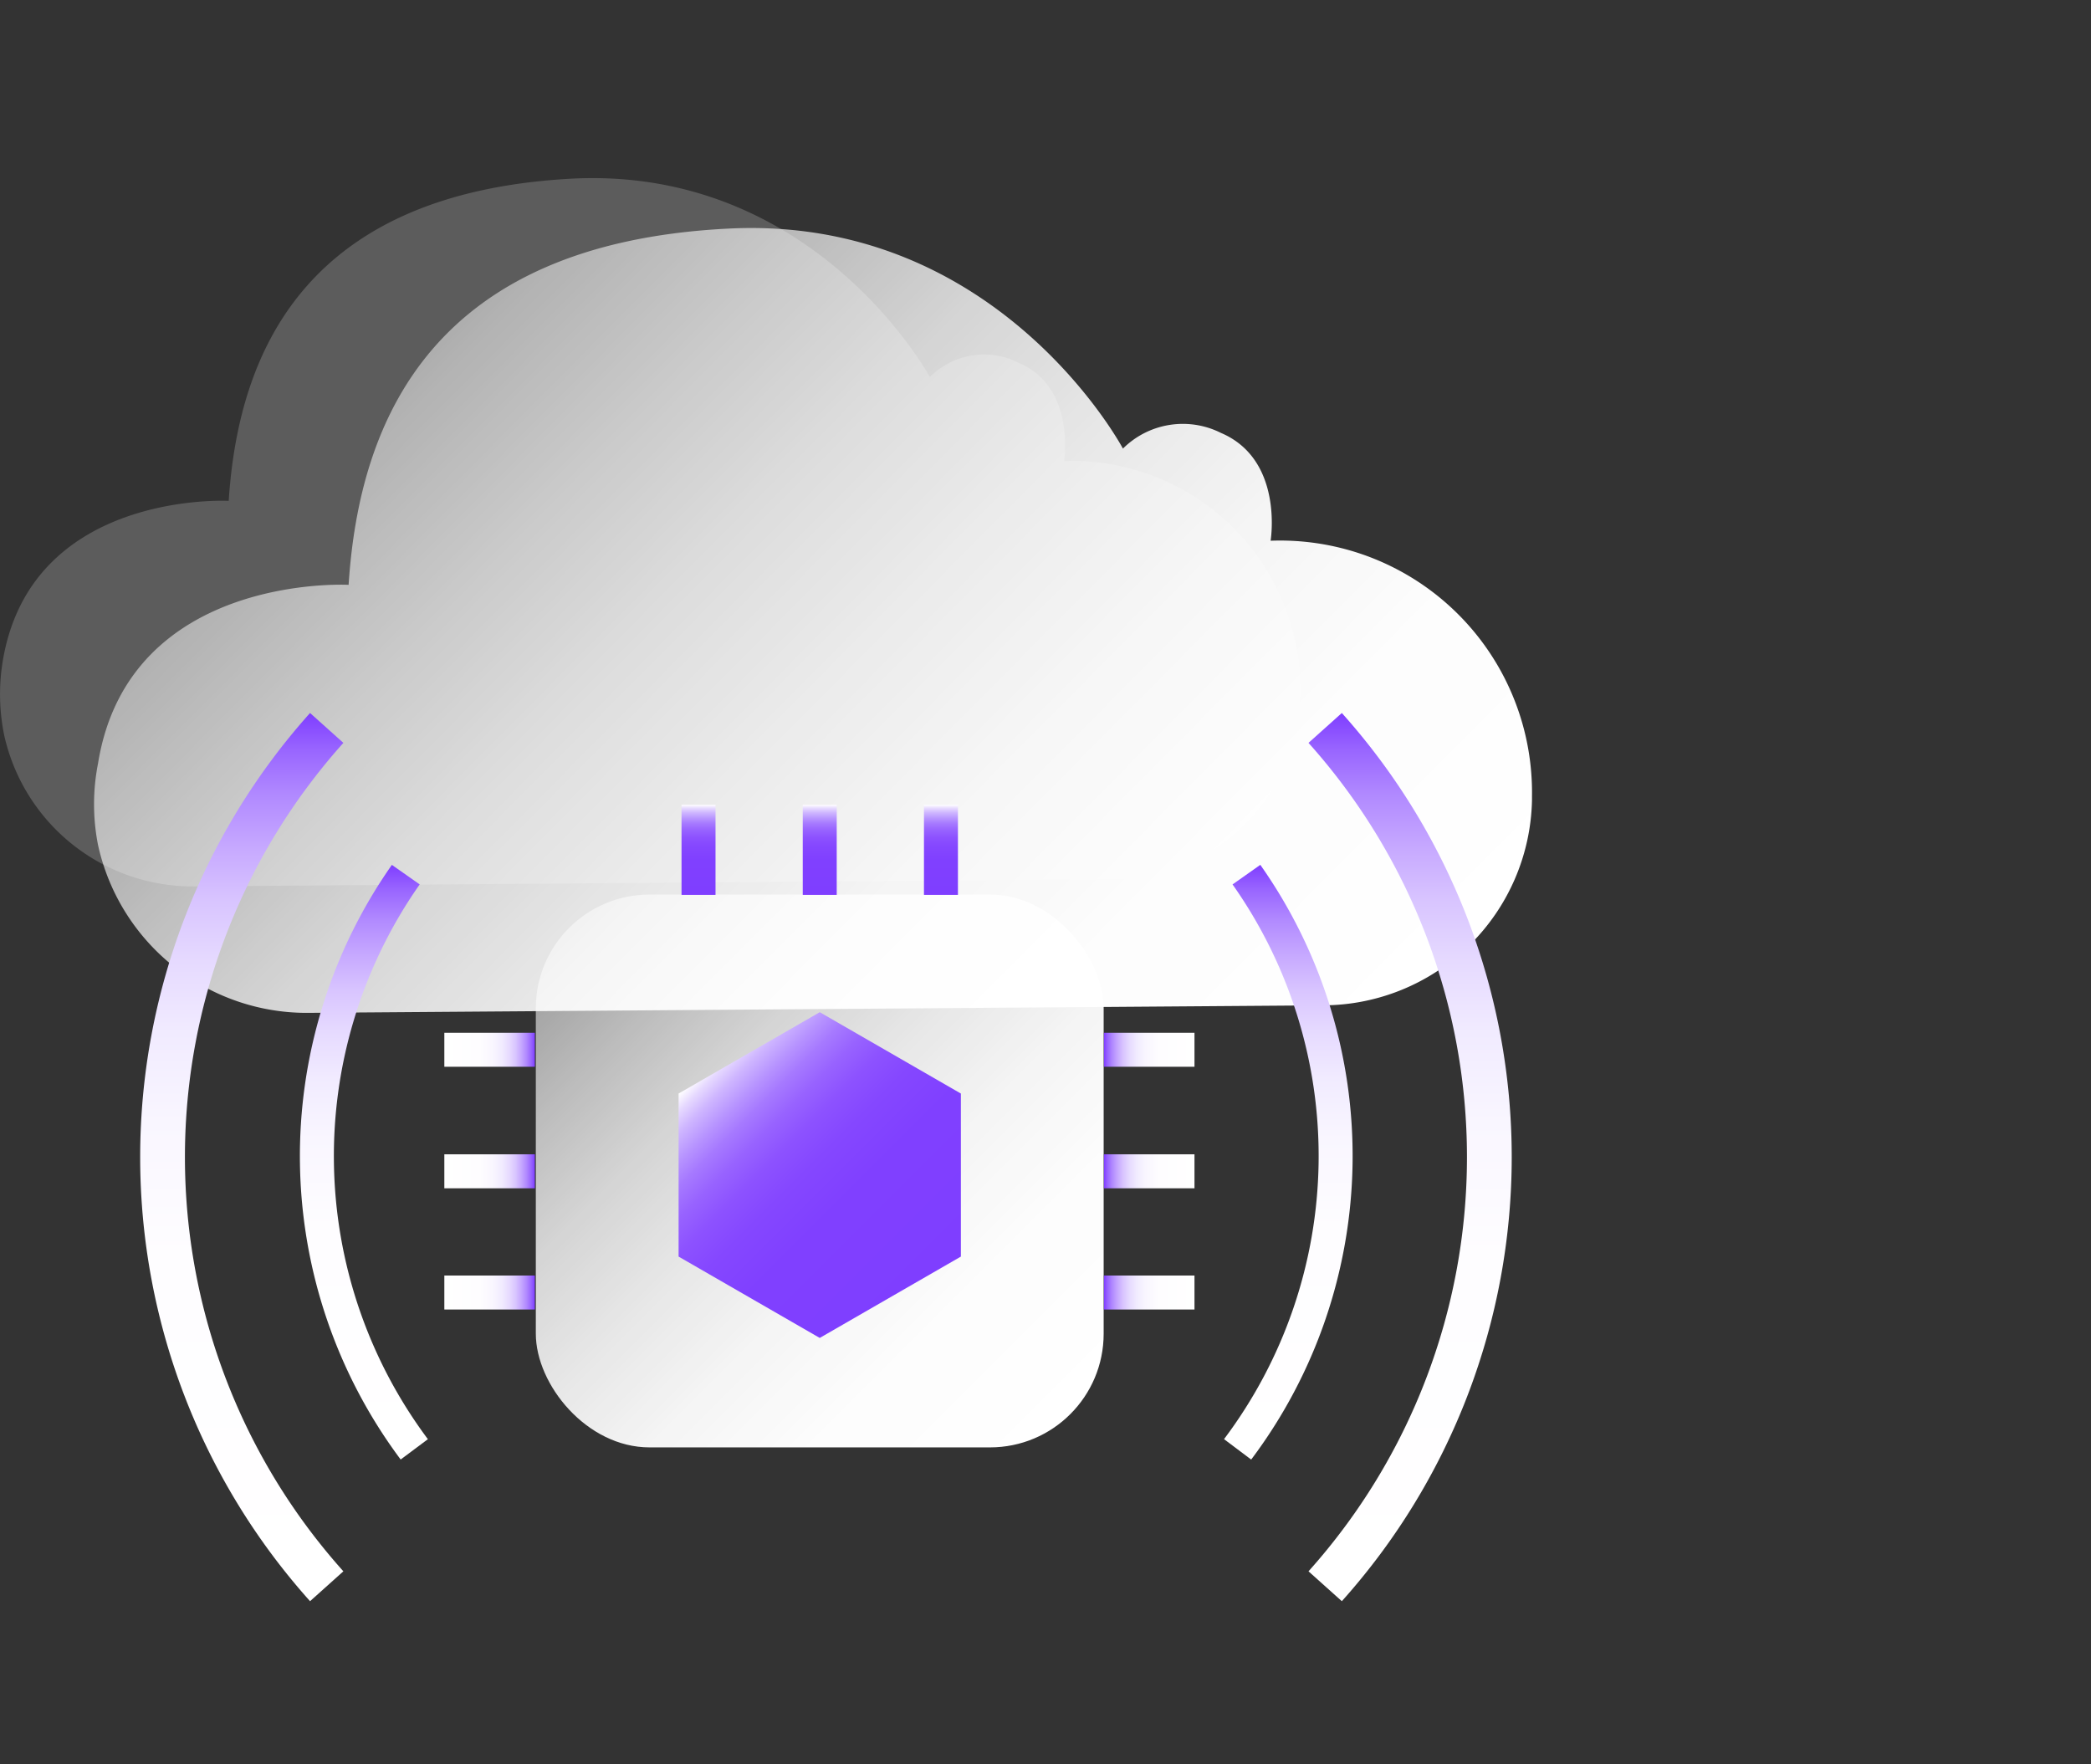
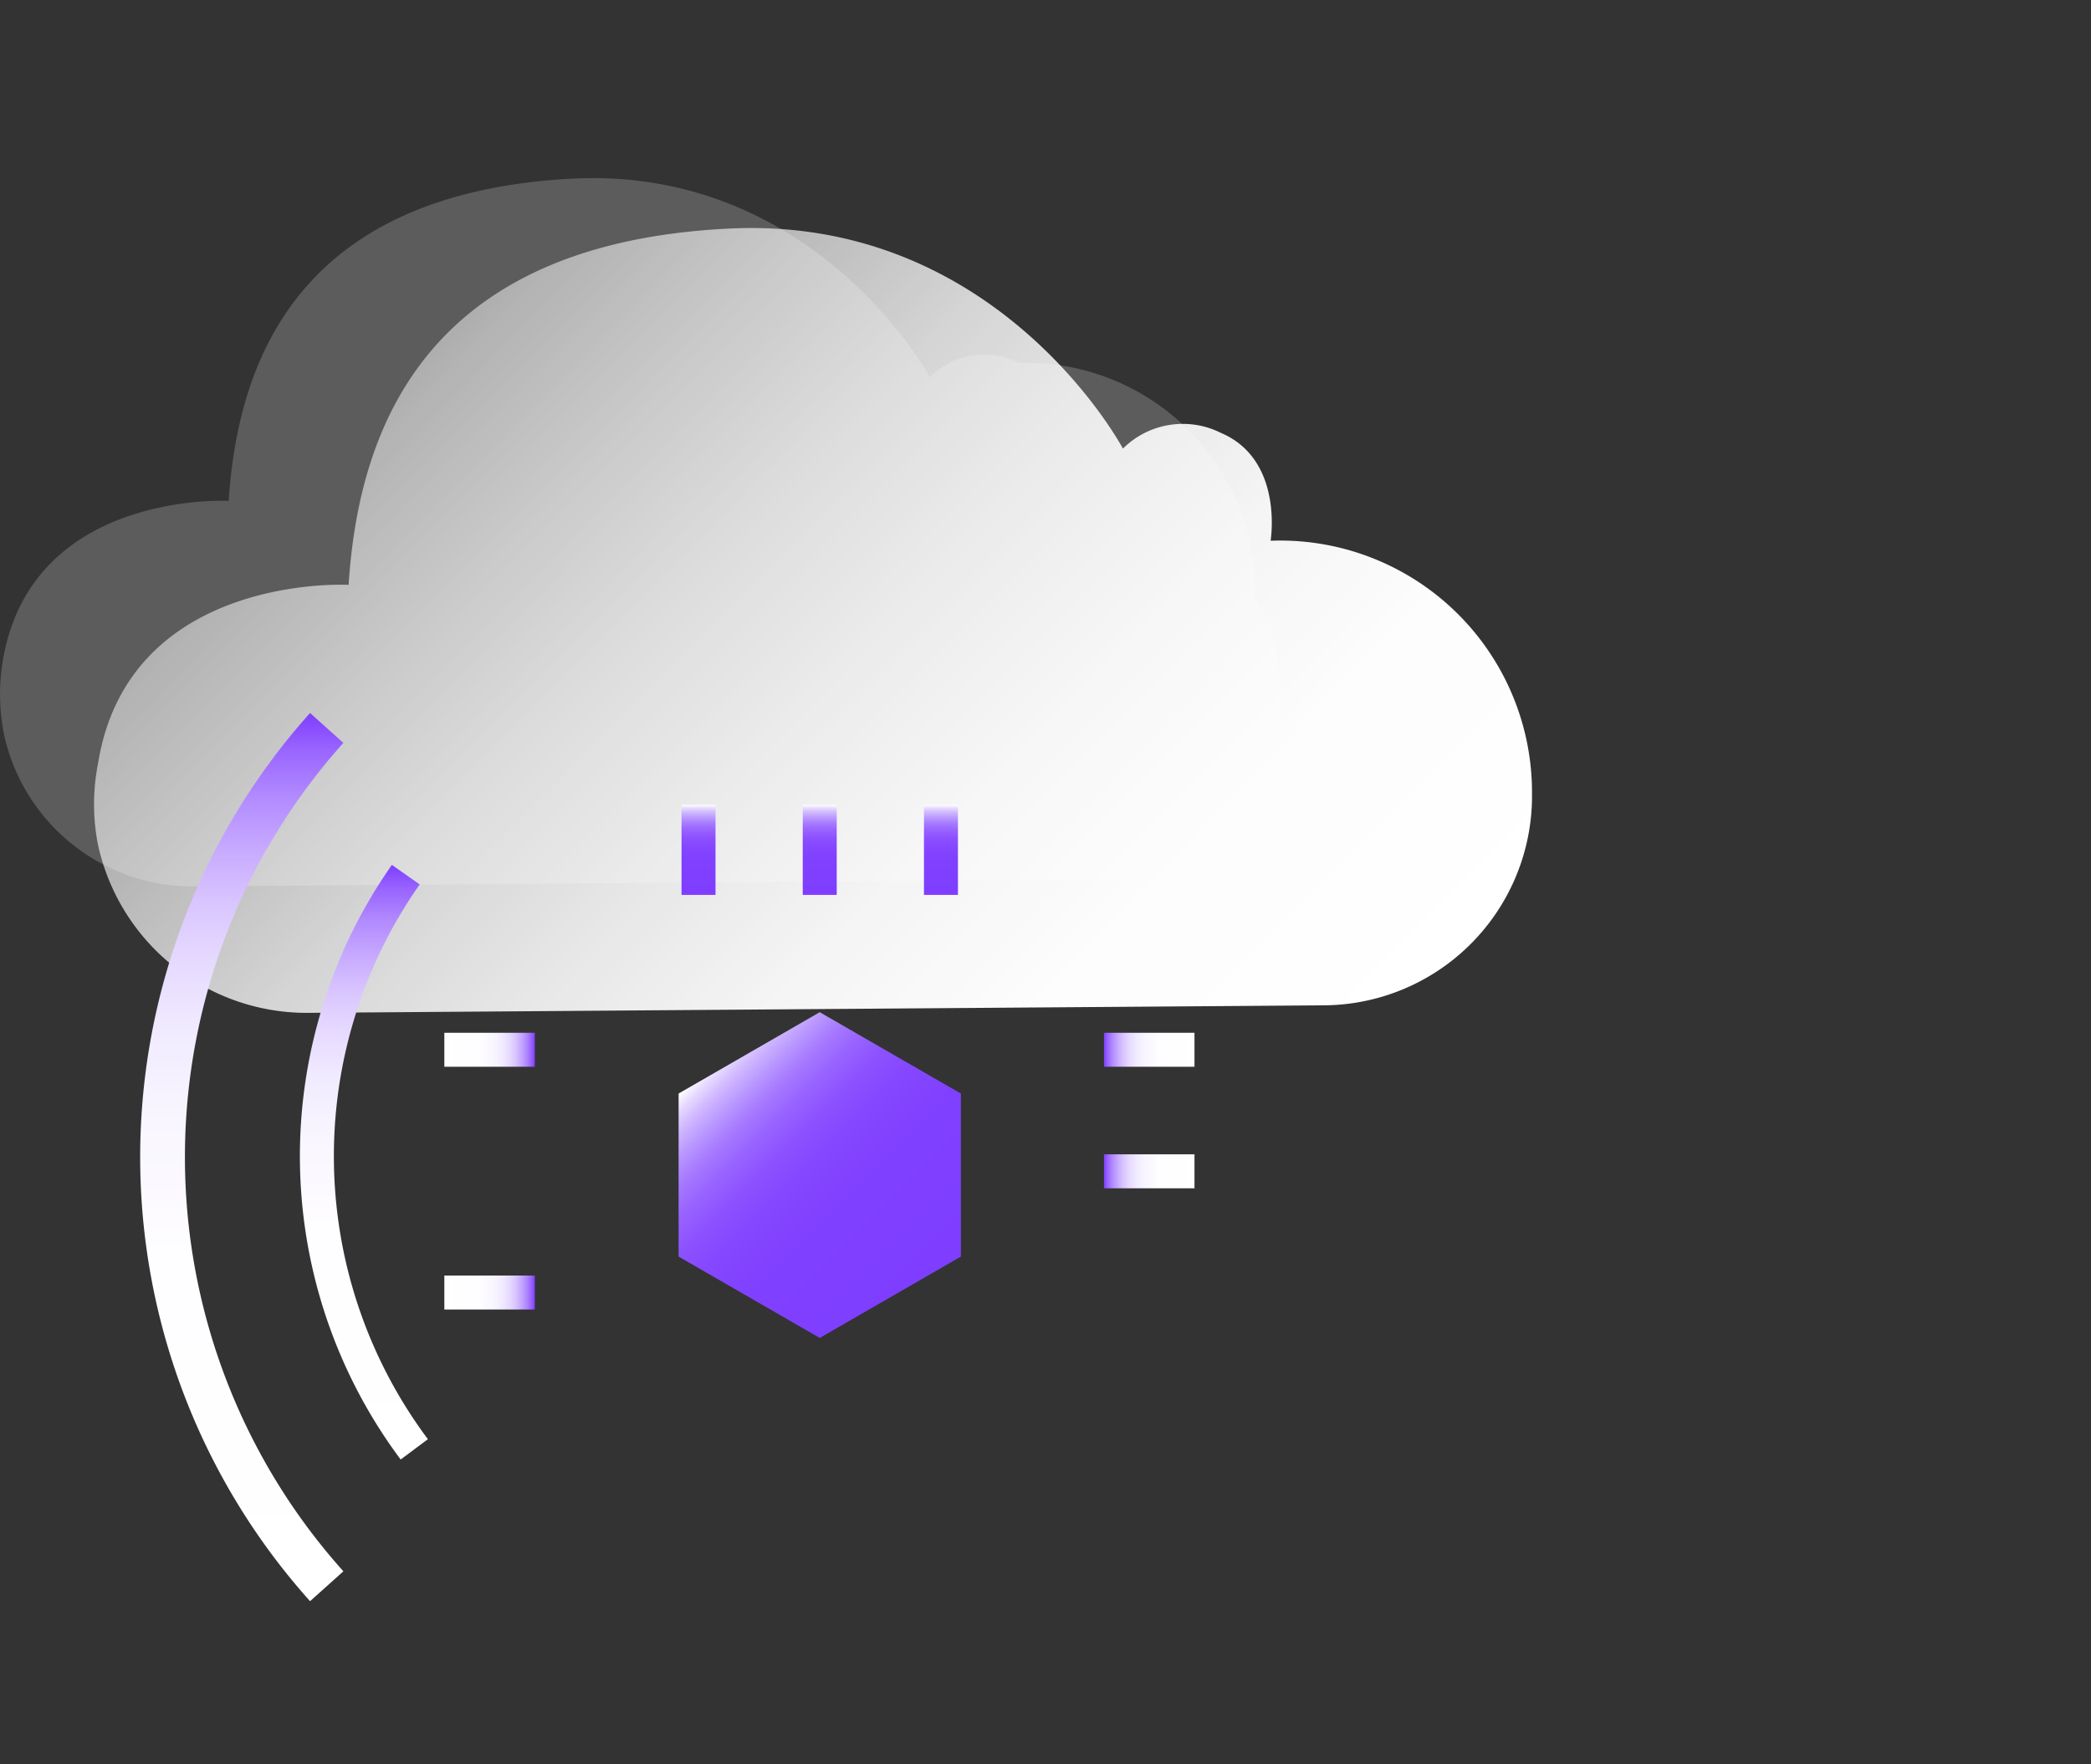
<svg xmlns="http://www.w3.org/2000/svg" xmlns:xlink="http://www.w3.org/1999/xlink" id="图层_1" data-name="图层 1" viewBox="0 0 64 54">
  <rect x="0" y="0" width="64" height="54" fill="#333333" stroke="none" />
  <defs>
    <style>.cls-1{fill:#fff;opacity:0.2;}.cls-2{fill:url(#未命名的渐变_6);}.cls-3{fill:url(#未命名的渐变_6-2);}.cls-4{fill:url(#未命名的渐变_150);}.cls-10,.cls-11,.cls-12,.cls-13,.cls-14,.cls-15,.cls-16,.cls-17,.cls-5,.cls-6,.cls-7,.cls-8,.cls-9{fill:none;stroke-miterlimit:10;}.cls-10,.cls-11,.cls-12,.cls-13,.cls-14,.cls-16,.cls-5,.cls-6,.cls-7,.cls-8,.cls-9{stroke-width:1.04px;}.cls-5{stroke:url(#未命名的渐变_150-2);}.cls-6{stroke:url(#未命名的渐变_150-3);}.cls-7{stroke:url(#未命名的渐变_150-4);}.cls-8{stroke:url(#未命名的渐变_37);}.cls-9{stroke:url(#未命名的渐变_37-2);}.cls-10{stroke:url(#未命名的渐变_37-3);}.cls-11{stroke:url(#未命名的渐变_38);}.cls-12{stroke:url(#未命名的渐变_38-2);}.cls-13{stroke:url(#未命名的渐变_38-3);}.cls-14{stroke:url(#未命名的渐变_37-4);}.cls-15,.cls-17{stroke-width:1.37px;}.cls-15{stroke:url(#未命名的渐变_37-5);}.cls-16{stroke:url(#未命名的渐变_37-6);}.cls-17{stroke:url(#未命名的渐变_37-7);}</style>
    <linearGradient id="未命名的渐变_6" x1="34.02" y1="42.21" x2="8.97" y2="17.16" gradientTransform="translate(3.26 -5.53) rotate(-0.24)" gradientUnits="userSpaceOnUse">
      <stop offset="0" stop-color="#fff" />
      <stop offset="0.22" stop-color="#fff" stop-opacity="0.99" />
      <stop offset="0.39" stop-color="#fff" stop-opacity="0.95" />
      <stop offset="0.55" stop-color="#fff" stop-opacity="0.88" />
      <stop offset="0.7" stop-color="#fff" stop-opacity="0.79" />
      <stop offset="0.84" stop-color="#fff" stop-opacity="0.67" />
      <stop offset="0.98" stop-color="#fff" stop-opacity="0.53" />
      <stop offset="1" stop-color="#fff" stop-opacity="0.5" />
    </linearGradient>
    <linearGradient id="未命名的渐变_6-2" x1="32.65" y1="43.4" x2="17.53" y2="28.29" gradientTransform="matrix(1, 0, 0, 1, 0, 0)" xlink:href="#未命名的渐变_6" />
    <linearGradient id="未命名的渐变_150" x1="28.49" y1="39.37" x2="21.68" y2="32.56" gradientUnits="userSpaceOnUse">
      <stop offset="0" stop-color="#7f3eff" />
      <stop offset="0.39" stop-color="#8040ff" />
      <stop offset="0.54" stop-color="#8547ff" />
      <stop offset="0.64" stop-color="#8d52ff" />
      <stop offset="0.72" stop-color="#9863ff" />
      <stop offset="0.79" stop-color="#a679ff" />
      <stop offset="0.85" stop-color="#b895ff" />
      <stop offset="0.91" stop-color="#ceb5ff" />
      <stop offset="0.96" stop-color="#e6d9ff" />
      <stop offset="1" stop-color="#fff" />
    </linearGradient>
    <linearGradient id="未命名的渐变_150-2" x1="21.38" y1="27.39" x2="21.38" y2="24.63" xlink:href="#未命名的渐变_150" />
    <linearGradient id="未命名的渐变_150-3" x1="25.09" y1="27.39" x2="25.09" y2="24.63" xlink:href="#未命名的渐变_150" />
    <linearGradient id="未命名的渐变_150-4" x1="28.8" y1="27.39" x2="28.8" y2="24.63" xlink:href="#未命名的渐变_150" />
    <linearGradient id="未命名的渐变_37" x1="13.6" y1="39.56" x2="16.37" y2="39.56" gradientUnits="userSpaceOnUse">
      <stop offset="0" stop-color="#fff" />
      <stop offset="0.39" stop-color="#fefdff" />
      <stop offset="0.54" stop-color="#f9f6ff" />
      <stop offset="0.64" stop-color="#f1ebff" />
      <stop offset="0.72" stop-color="#e6daff" />
      <stop offset="0.79" stop-color="#d8c4ff" />
      <stop offset="0.85" stop-color="#c6a8ff" />
      <stop offset="0.91" stop-color="#b088ff" />
      <stop offset="0.96" stop-color="#9864ff" />
      <stop offset="1" stop-color="#7f3eff" />
    </linearGradient>
    <linearGradient id="未命名的渐变_37-2" x1="13.6" y1="35.85" x2="16.37" y2="35.85" xlink:href="#未命名的渐变_37" />
    <linearGradient id="未命名的渐变_37-3" x1="13.6" y1="32.13" x2="16.37" y2="32.13" xlink:href="#未命名的渐变_37" />
    <linearGradient id="未命名的渐变_38" x1="33.79" y1="39.56" x2="36.56" y2="39.56" gradientUnits="userSpaceOnUse">
      <stop offset="0" stop-color="#7f3eff" />
      <stop offset="0.04" stop-color="#9864ff" />
      <stop offset="0.09" stop-color="#b088ff" />
      <stop offset="0.15" stop-color="#c6a8ff" />
      <stop offset="0.21" stop-color="#d8c4ff" />
      <stop offset="0.28" stop-color="#e6daff" />
      <stop offset="0.36" stop-color="#f1ebff" />
      <stop offset="0.46" stop-color="#f9f6ff" />
      <stop offset="0.61" stop-color="#fefdff" />
      <stop offset="1" stop-color="#fff" />
    </linearGradient>
    <linearGradient id="未命名的渐变_38-2" x1="33.79" y1="35.85" x2="36.56" y2="35.85" xlink:href="#未命名的渐变_38" />
    <linearGradient id="未命名的渐变_38-3" x1="33.79" y1="32.13" x2="36.56" y2="32.13" xlink:href="#未命名的渐变_38" />
    <linearGradient id="未命名的渐变_37-4" x1="11.13" y1="44.67" x2="11.13" y2="26.47" xlink:href="#未命名的渐变_37" />
    <linearGradient id="未命名的渐变_37-5" x1="7.4" y1="49" x2="7.4" y2="21.83" xlink:href="#未命名的渐变_37" />
    <linearGradient id="未命名的渐变_37-6" x1="-2053.23" y1="44.67" x2="-2053.23" y2="26.47" gradientTransform="matrix(-1, 0, 0, 1, -2013.79, 0)" xlink:href="#未命名的渐变_37" />
    <linearGradient id="未命名的渐变_37-7" x1="-2056.96" y1="49" x2="-2056.96" y2="21.83" gradientTransform="matrix(-1, 0, 0, 1, -2013.79, 0)" xlink:href="#未命名的渐变_37" />
  </defs>
  <title>1</title>
-   <path class="cls-1" d="M.08,20.26C.93,15,7,15.33,7,15.33c.3-4.61,2.39-9.41,10.46-9.86,7.5-.41,11,6.07,11,6.07a2.34,2.34,0,0,1,2.73-.43c1.74.74,1.38,3,1.38,3a7,7,0,0,1,7.23,7.05v.12A5.78,5.78,0,0,1,34,26.91L6,27.13A5.91,5.91,0,0,1,.13,22.51,6.22,6.22,0,0,1,.08,20.26Z" />
+   <path class="cls-1" d="M.08,20.26C.93,15,7,15.33,7,15.33c.3-4.61,2.39-9.41,10.46-9.86,7.5-.41,11,6.07,11,6.07a2.34,2.34,0,0,1,2.73-.43a7,7,0,0,1,7.23,7.05v.12A5.78,5.78,0,0,1,34,26.91L6,27.13A5.91,5.91,0,0,1,.13,22.51,6.22,6.22,0,0,1,.08,20.26Z" />
  <path class="cls-2" d="M3,23.37c.94-5.84,7.67-5.47,7.67-5.47C11,12.78,13.29,7.47,22.23,7c8.32-.46,12.14,6.73,12.14,6.73a2.6,2.6,0,0,1,3-.48c1.93.82,1.52,3.3,1.52,3.3a7.71,7.71,0,0,1,8,7.82v.13a6.41,6.41,0,0,1-6.38,6.27L9.49,31A6.54,6.54,0,0,1,3,25.86,6.44,6.44,0,0,1,3,23.37Z" />
-   <rect class="cls-3" x="16.4" y="27.38" width="17.38" height="16.92" rx="3.48" />
  <polygon class="cls-4" points="29.41 38.46 29.41 33.47 25.09 30.98 20.77 33.47 20.77 38.46 25.09 40.95 29.41 38.46" />
  <line class="cls-5" x1="21.38" y1="24.63" x2="21.38" y2="27.39" />
  <line class="cls-6" x1="25.09" y1="24.63" x2="25.09" y2="27.39" />
  <line class="cls-7" x1="28.8" y1="24.63" x2="28.8" y2="27.39" />
  <line class="cls-8" x1="13.6" y1="39.56" x2="16.37" y2="39.56" />
-   <line class="cls-9" x1="13.6" y1="35.85" x2="16.37" y2="35.85" />
  <line class="cls-10" x1="13.6" y1="32.13" x2="16.37" y2="32.13" />
-   <line class="cls-11" x1="33.79" y1="39.56" x2="36.56" y2="39.56" />
  <line class="cls-12" x1="33.79" y1="35.85" x2="36.56" y2="35.85" />
  <line class="cls-13" x1="33.79" y1="32.13" x2="36.56" y2="32.13" />
  <path class="cls-14" d="M12.68,44.36a15,15,0,0,1-.26-17.59" />
  <path class="cls-15" d="M10,48.55a19.68,19.68,0,0,1,0-26.27" />
-   <path class="cls-16" d="M37.88,44.36a14.94,14.94,0,0,0,.27-17.59" />
-   <path class="cls-17" d="M40.56,48.55a19.68,19.68,0,0,0,0-26.27" />
</svg>